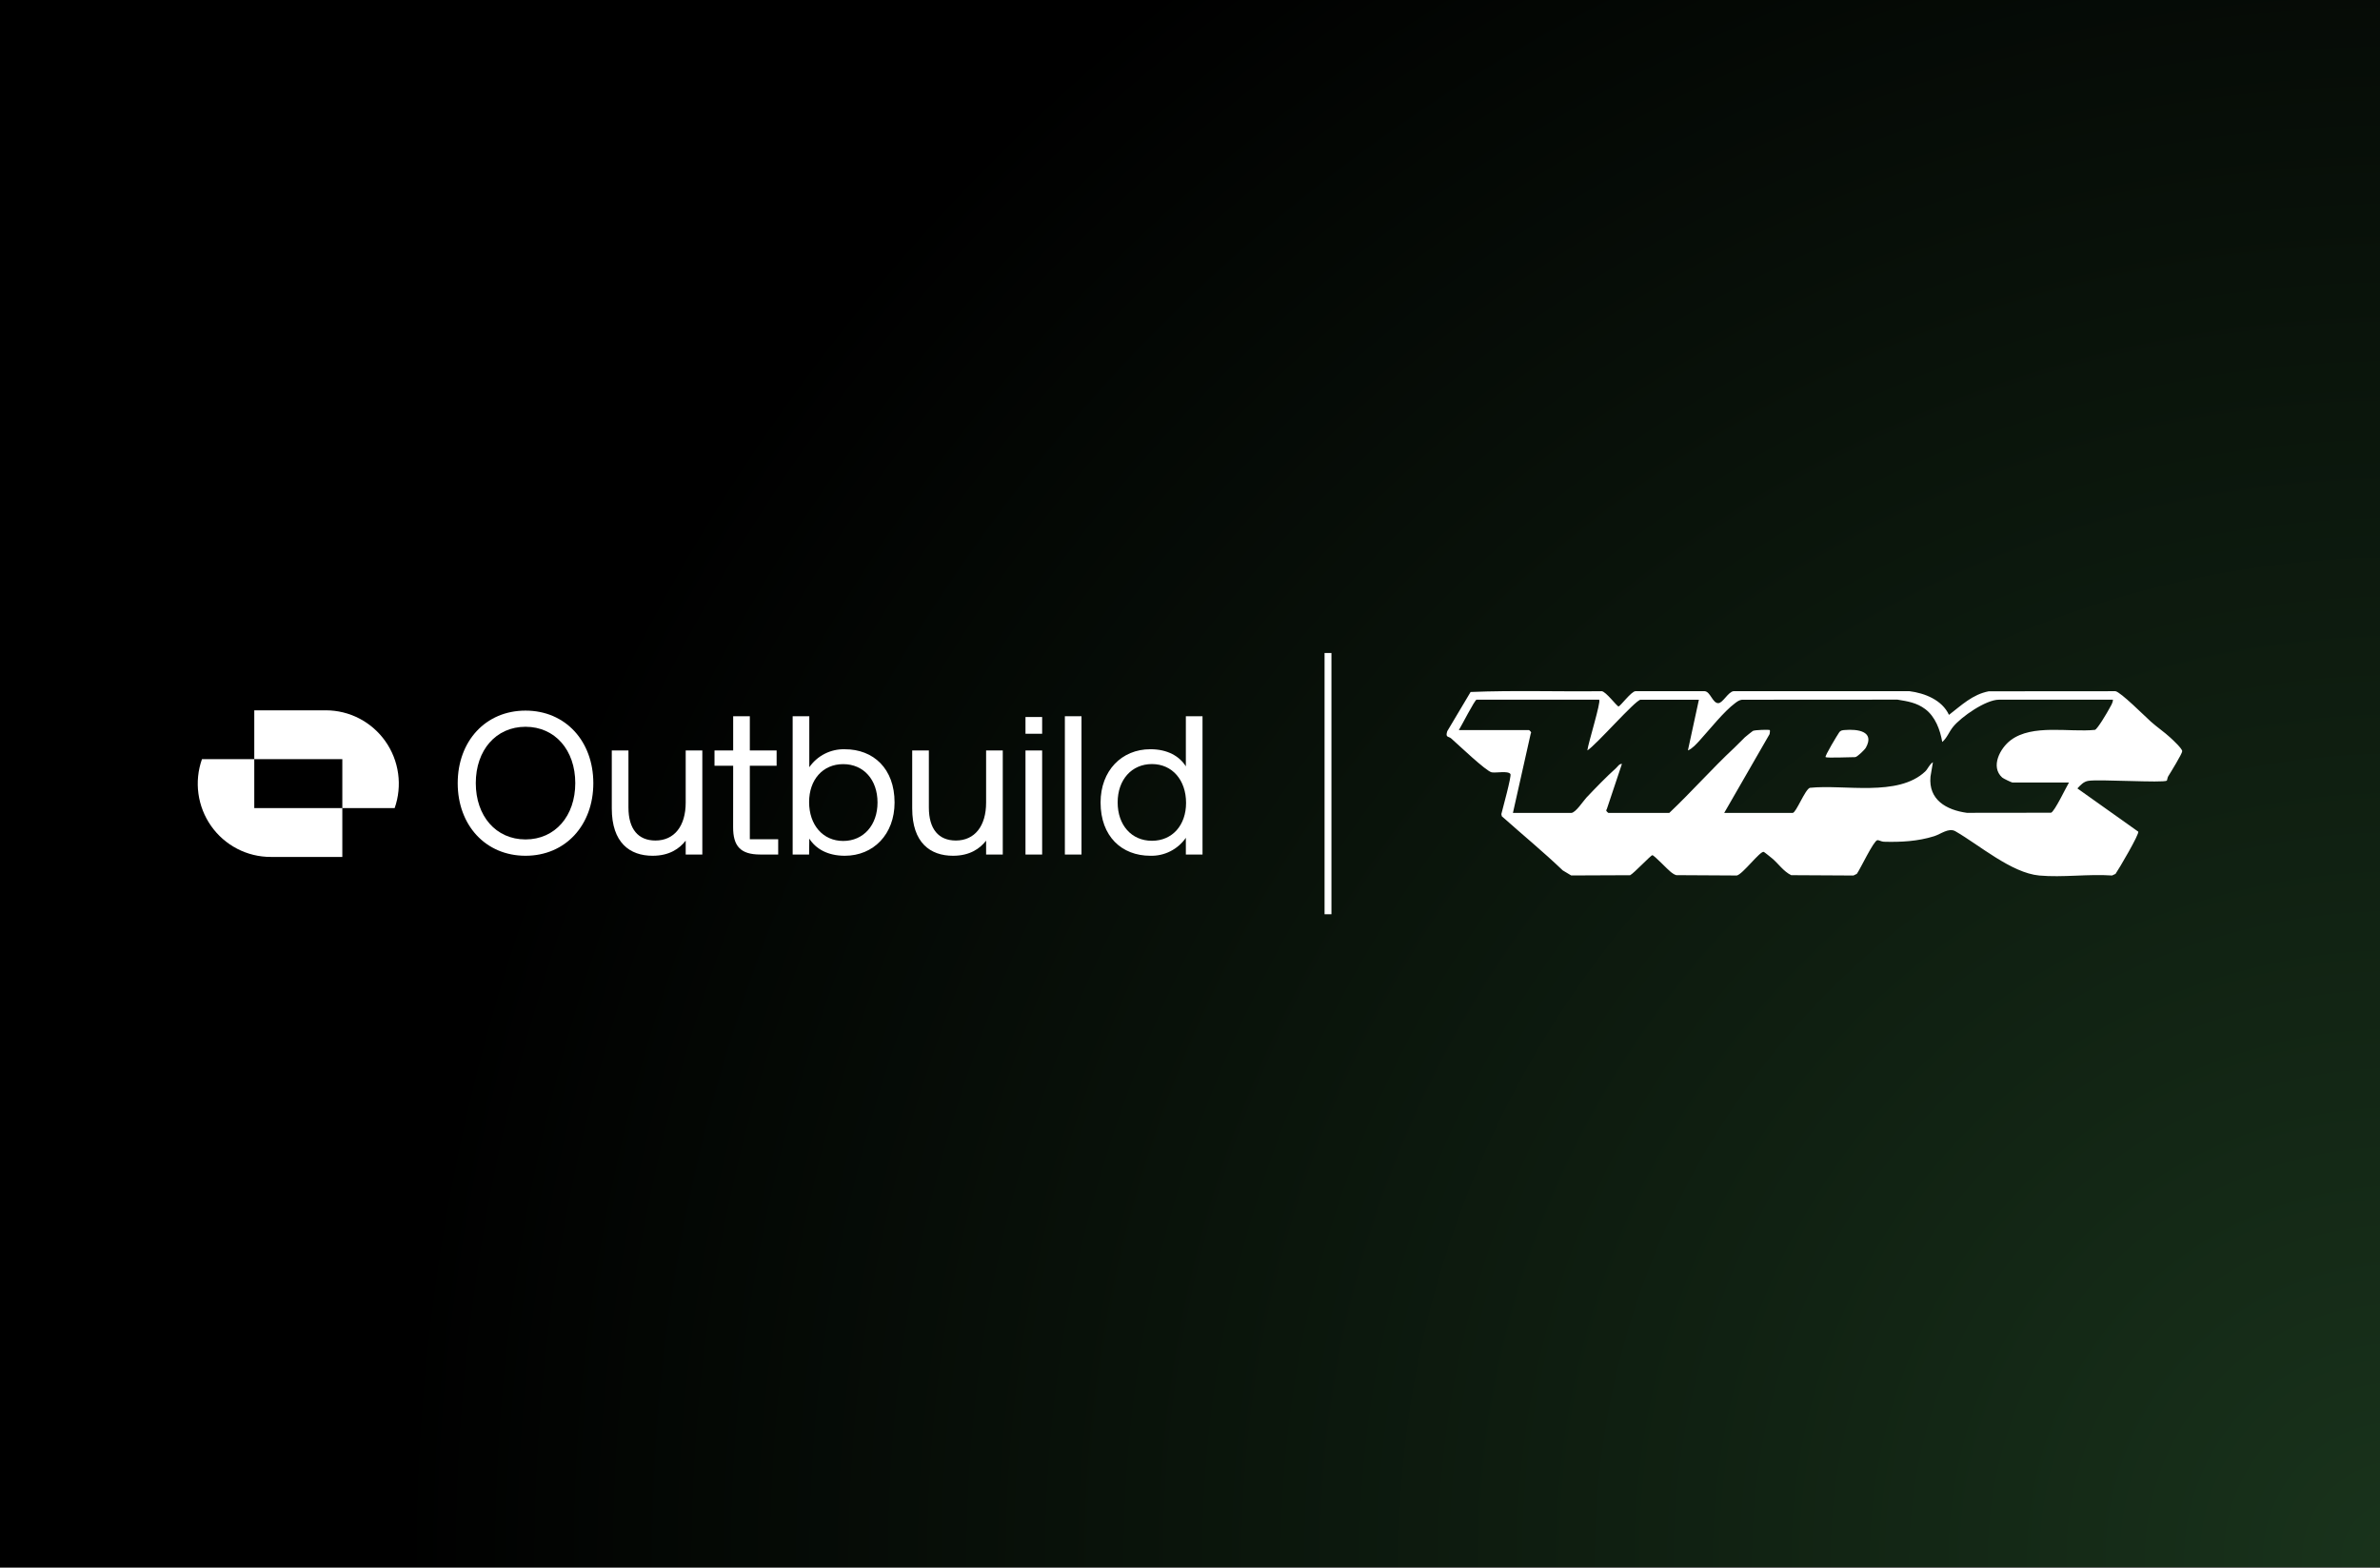
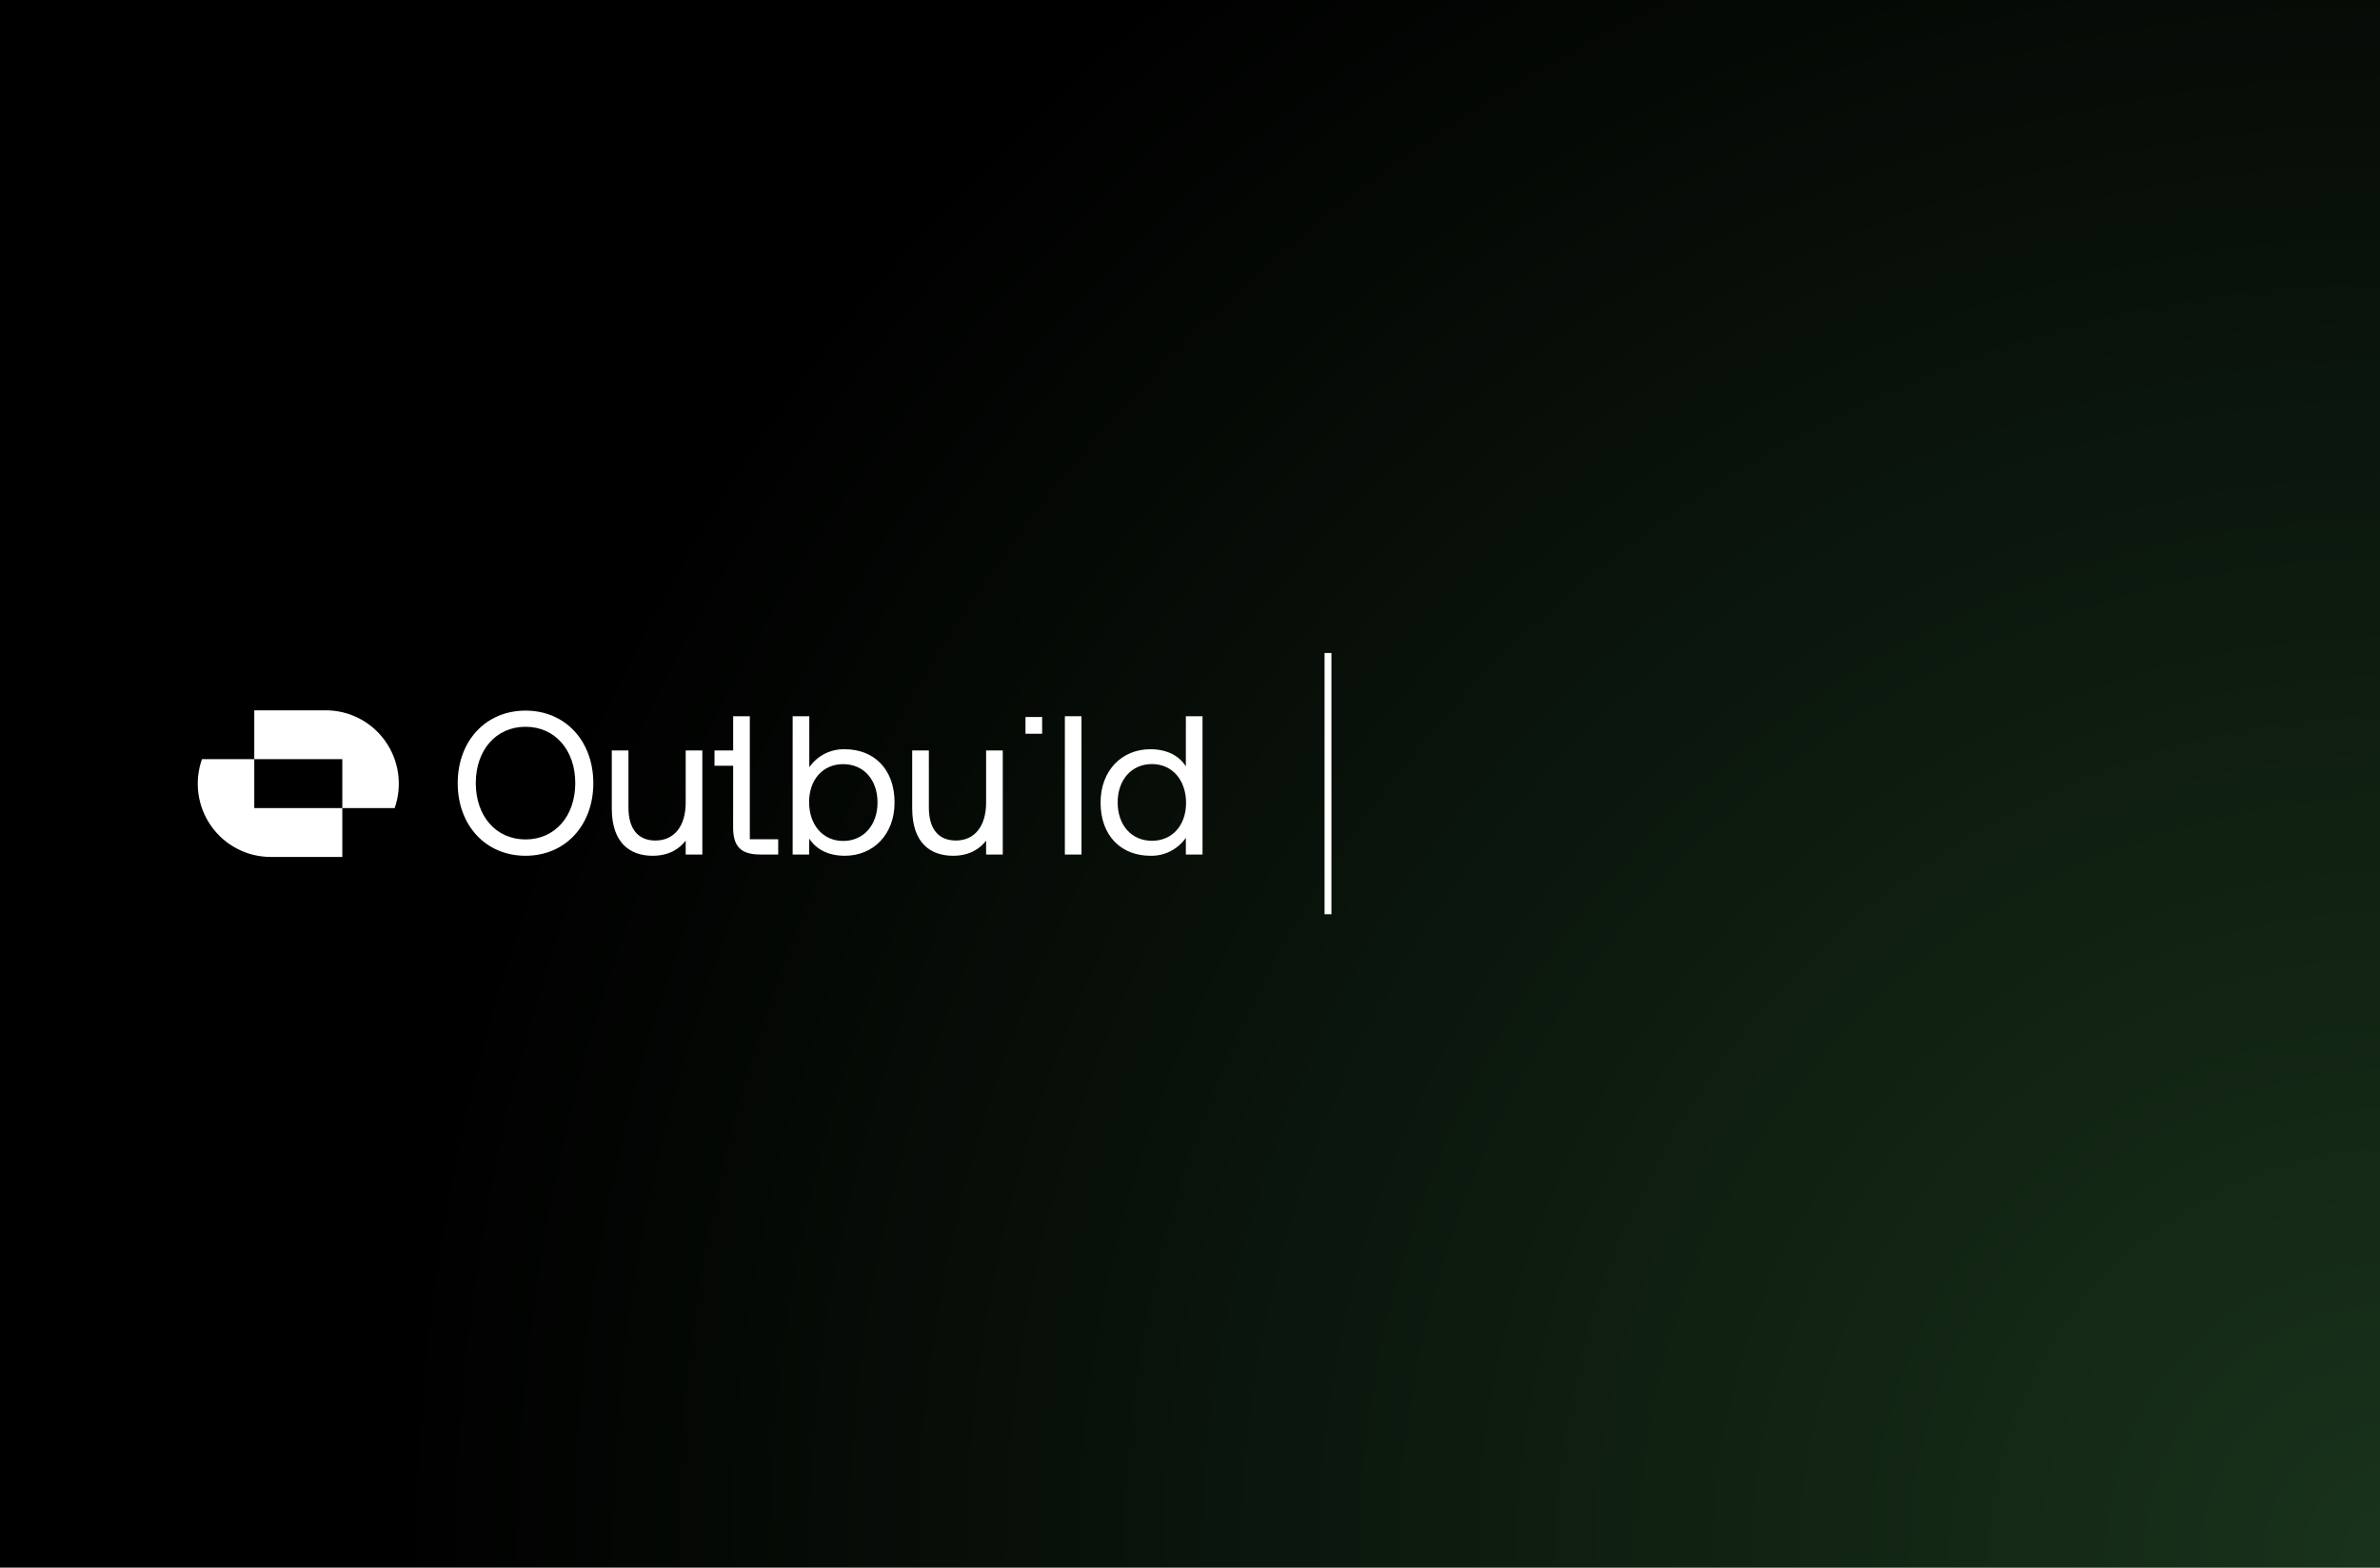
<svg xmlns="http://www.w3.org/2000/svg" width="390" height="257" viewBox="0 0 390 257" fill="none">
  <rect x="0" y="0" width="390" height="257" fill="#808080" stroke="none" />
  <rect width="390" height="256.809" fill="black" />
  <rect width="390" height="256.809" fill="url(#paint0_radial_3113_749)" fill-opacity="0.2" />
  <path d="M161.59 122.968H164.319V140.021H161.59V137.748C160.592 139.023 158.961 140.225 156.168 140.225C152.441 140.225 149.479 138.101 149.479 132.465V122.968H152.209V132.312C152.209 135.854 153.806 137.727 156.633 137.727C159.726 137.727 161.59 135.353 161.59 131.509V122.968Z" fill="white" />
  <path d="M86.116 140.225C79.562 140.225 75.003 135.209 75.003 128.332C75.003 121.456 79.562 116.44 86.116 116.44C92.67 116.44 97.225 121.456 97.225 128.332C97.225 135.209 92.67 140.225 86.116 140.225ZM86.116 137.549C90.972 137.549 94.267 133.701 94.267 128.319C94.267 122.938 90.972 119.09 86.116 119.09C81.261 119.09 77.965 122.934 77.965 128.319C77.965 133.705 81.257 137.549 86.116 137.549Z" fill="white" />
  <path d="M112.362 122.968H115.087V140.021H112.362V137.748C111.365 139.023 109.733 140.225 106.94 140.225C103.213 140.225 100.251 138.101 100.251 132.465V122.968H102.981V132.312C102.981 135.854 104.578 137.727 107.405 137.727C110.498 137.727 112.362 135.353 112.362 131.509V122.968Z" fill="white" />
-   <path d="M120.141 125.478H117.082V122.968H120.141V117.362H122.871V122.968H127.261V125.478H122.871V137.515H127.519V140.021H124.561C121.299 140.021 120.133 138.585 120.133 135.574L120.141 125.478Z" fill="white" />
+   <path d="M120.141 125.478H117.082V122.968H120.141V117.362H122.871V122.968H127.261H122.871V137.515H127.519V140.021H124.561C121.299 140.021 120.133 138.585 120.133 135.574L120.141 125.478Z" fill="white" />
  <path d="M146.589 131.496C146.589 136.712 143.128 140.225 138.438 140.225C135.577 140.225 133.65 139.052 132.615 137.413L132.585 140.021H129.889V117.362H132.615V125.716C133.267 124.779 134.141 124.02 135.157 123.506C136.173 122.992 137.301 122.74 138.438 122.773C143.128 122.768 146.589 125.945 146.589 131.496ZM143.796 131.496C143.796 127.784 141.531 125.211 138.172 125.211C134.812 125.211 132.585 127.784 132.585 131.428C132.585 135.175 134.846 137.799 138.172 137.799C141.497 137.799 143.796 135.2 143.796 131.496Z" fill="white" />
-   <path d="M170.772 122.972H168.042V140.025H170.772V122.972Z" fill="white" />
  <path d="M174.495 117.362H177.221V140.025H174.495V117.362Z" fill="white" />
  <path d="M194.321 117.362H197.051V140.025H194.321V137.281C193.669 138.218 192.796 138.977 191.779 139.491C190.763 140.005 189.636 140.257 188.499 140.225C183.808 140.225 180.347 137.048 180.347 131.496C180.347 126.281 183.808 122.768 188.499 122.768C191.359 122.768 193.29 123.936 194.321 125.576V117.362ZM194.355 131.569C194.355 127.823 192.095 125.198 188.765 125.198C185.435 125.198 183.145 127.772 183.145 131.484C183.145 135.196 185.405 137.77 188.765 137.77C192.124 137.77 194.355 135.2 194.355 131.564V131.569Z" fill="white" />
  <path d="M170.772 117.489H168.042V120.233H170.772V117.489Z" fill="white" />
  <path d="M56.094 132.409H64.672C65.308 130.597 65.502 128.659 65.238 126.756C64.975 124.853 64.261 123.041 63.157 121.472C62.054 119.904 60.592 118.624 58.895 117.74C57.197 116.856 55.314 116.394 53.402 116.393H41.668V124.399H56.094V132.409Z" fill="white" />
  <path d="M56.094 132.409H41.668V124.399H33.094C32.453 126.211 32.255 128.151 32.516 130.055C32.778 131.96 33.49 133.774 34.594 135.344C35.699 136.913 37.162 138.194 38.862 139.076C40.561 139.959 42.446 140.418 44.359 140.416H56.094V132.409Z" fill="white" />
  <line x1="217.614" y1="107" x2="217.614" y2="149.809" stroke="white" stroke-width="1.127" />
  <g clip-path="url(#clip0_3113_749)">
    <g clip-path="url(#clip1_3113_749)">
-       <path d="M319.367 117.143C321.422 115.559 323.222 113.794 325.884 113.276L346.646 113.26C347.499 113.384 351.49 117.386 352.456 118.25C353.423 119.114 354.705 119.995 355.65 120.873C356.084 121.275 357.591 122.668 357.591 123.091C357.591 123.487 355.683 126.589 355.301 127.196C355.165 127.409 355.123 127.874 355.063 127.919C354.509 128.323 343.857 127.658 342.215 127.949C341.429 128.063 340.925 128.647 340.412 129.19L350.374 136.266C350.67 136.529 347.153 142.508 346.66 143.195L346.092 143.458C342.248 143.186 337.958 143.81 334.173 143.463C329.6 143.045 324.313 138.442 320.395 136.194C319.298 135.609 318.052 136.67 316.944 137.019C314.263 137.864 311.488 138.005 308.691 137.927C308.306 137.916 307.857 137.628 307.625 137.672C307.004 137.794 304.853 142.372 304.274 143.184L303.72 143.461L293.517 143.405C292.241 142.777 291.462 141.564 290.424 140.683C290.211 140.503 289.1 139.606 289.014 139.586C288.391 139.448 285.605 143.22 284.611 143.458L274.688 143.402C274.347 143.311 274.079 143.109 273.804 142.901C273.322 142.544 271.06 140.132 270.761 140.132C270.517 140.132 267.739 143.103 267.119 143.411L257.465 143.452L256.08 142.621C252.873 139.553 249.422 136.717 246.096 133.754L246.019 133.399C246.224 132.538 247.725 127.14 247.506 126.827C247.11 126.265 245.199 126.681 244.448 126.556C243.543 126.404 238.885 121.948 237.804 121.003C237.356 120.613 236.81 120.901 237.156 119.815L240.981 113.39C248.096 113.096 255.307 113.348 262.458 113.26C263.136 113.282 264.959 115.755 265.225 115.755C265.491 115.755 267.313 113.285 267.991 113.26H279.352C280.277 113.343 280.628 115.221 281.564 115.218C282.298 115.218 283.173 113.387 284.054 113.26L312.87 113.254C315.418 113.578 318.246 114.7 319.37 117.14L319.367 117.143ZM262.04 114.647H241.961C241.673 114.647 239.458 118.995 239.053 119.632H250.547C250.591 119.632 251.062 120.012 250.837 120.189L247.916 133.203H257.47C258.179 133.203 259.473 131.214 259.954 130.702C261.45 129.123 263.203 127.309 264.809 125.864C265.103 125.6 265.333 125.144 265.779 125.171L263.278 132.646C263.012 132.801 263.533 133.205 263.566 133.205H273.536C277.183 129.757 280.523 125.958 284.19 122.535C284.81 121.956 285.411 121.294 285.929 120.812C286.067 120.682 287.164 119.804 287.239 119.768C287.582 119.591 289.914 119.535 290.014 119.635C290.055 119.677 290.022 120.111 289.975 120.289L282.536 133.205H293.753C294.315 133.205 295.752 129.42 296.564 129.093C302.202 128.495 311.02 130.635 315.482 126.409C315.905 126.008 316.16 125.254 316.739 124.897L316.34 127.265C315.988 131.062 318.946 132.724 322.295 133.189L336.095 133.172C336.671 132.995 338.568 128.993 339.036 128.22H329.758C329.634 128.22 328.282 127.578 328.085 127.401C326.122 125.623 327.764 122.587 329.476 121.294C333.043 118.597 339.083 120.028 343.287 119.596C343.705 119.474 345.314 116.736 345.635 116.129C345.879 115.672 346.236 115.179 346.236 114.653H327.543C325.418 114.653 321.417 117.422 320.06 119.078C319.387 119.898 319.032 120.953 318.268 121.577C317.924 119.585 317.132 117.433 315.479 116.193C314.08 115.143 312.61 114.916 310.937 114.642L285.455 114.658C285.012 114.706 284.68 114.949 284.339 115.204C282.442 116.619 280.171 119.516 278.535 121.308C278.014 121.878 277.313 122.676 276.59 122.964L278.391 114.656H268.836C268.022 114.656 261.503 122.136 260.112 122.964C260.226 121.859 262.389 114.969 262.051 114.656L262.04 114.647Z" fill="white" />
-       <path d="M299.15 124.064C298.981 123.909 301.047 120.491 301.358 120.04C301.607 119.66 301.914 119.652 302.321 119.619C304.362 119.45 307.248 119.802 305.758 122.502C305.559 122.865 304.301 124.064 303.997 124.064C303.26 124.064 299.33 124.227 299.15 124.064Z" fill="white" />
-     </g>
+       </g>
  </g>
  <defs>
    <radialGradient id="paint0_radial_3113_749" cx="0" cy="0" r="1" gradientUnits="userSpaceOnUse" gradientTransform="translate(390 256.809) rotate(-173.752) scale(325.42 325.42)">
      <stop stop-color="#7DFF8A" />
      <stop offset="1" stop-color="#7DFF8A" stop-opacity="0" />
    </radialGradient>
    <clipPath id="clip0_3113_749">
-       <rect width="120.544" height="30.322" fill="white" transform="translate(237.051 113.243)" />
-     </clipPath>
+       </clipPath>
    <clipPath id="clip1_3113_749">
      <rect width="120.545" height="30.325" fill="white" transform="translate(237.051 113.243)" />
    </clipPath>
  </defs>
</svg>